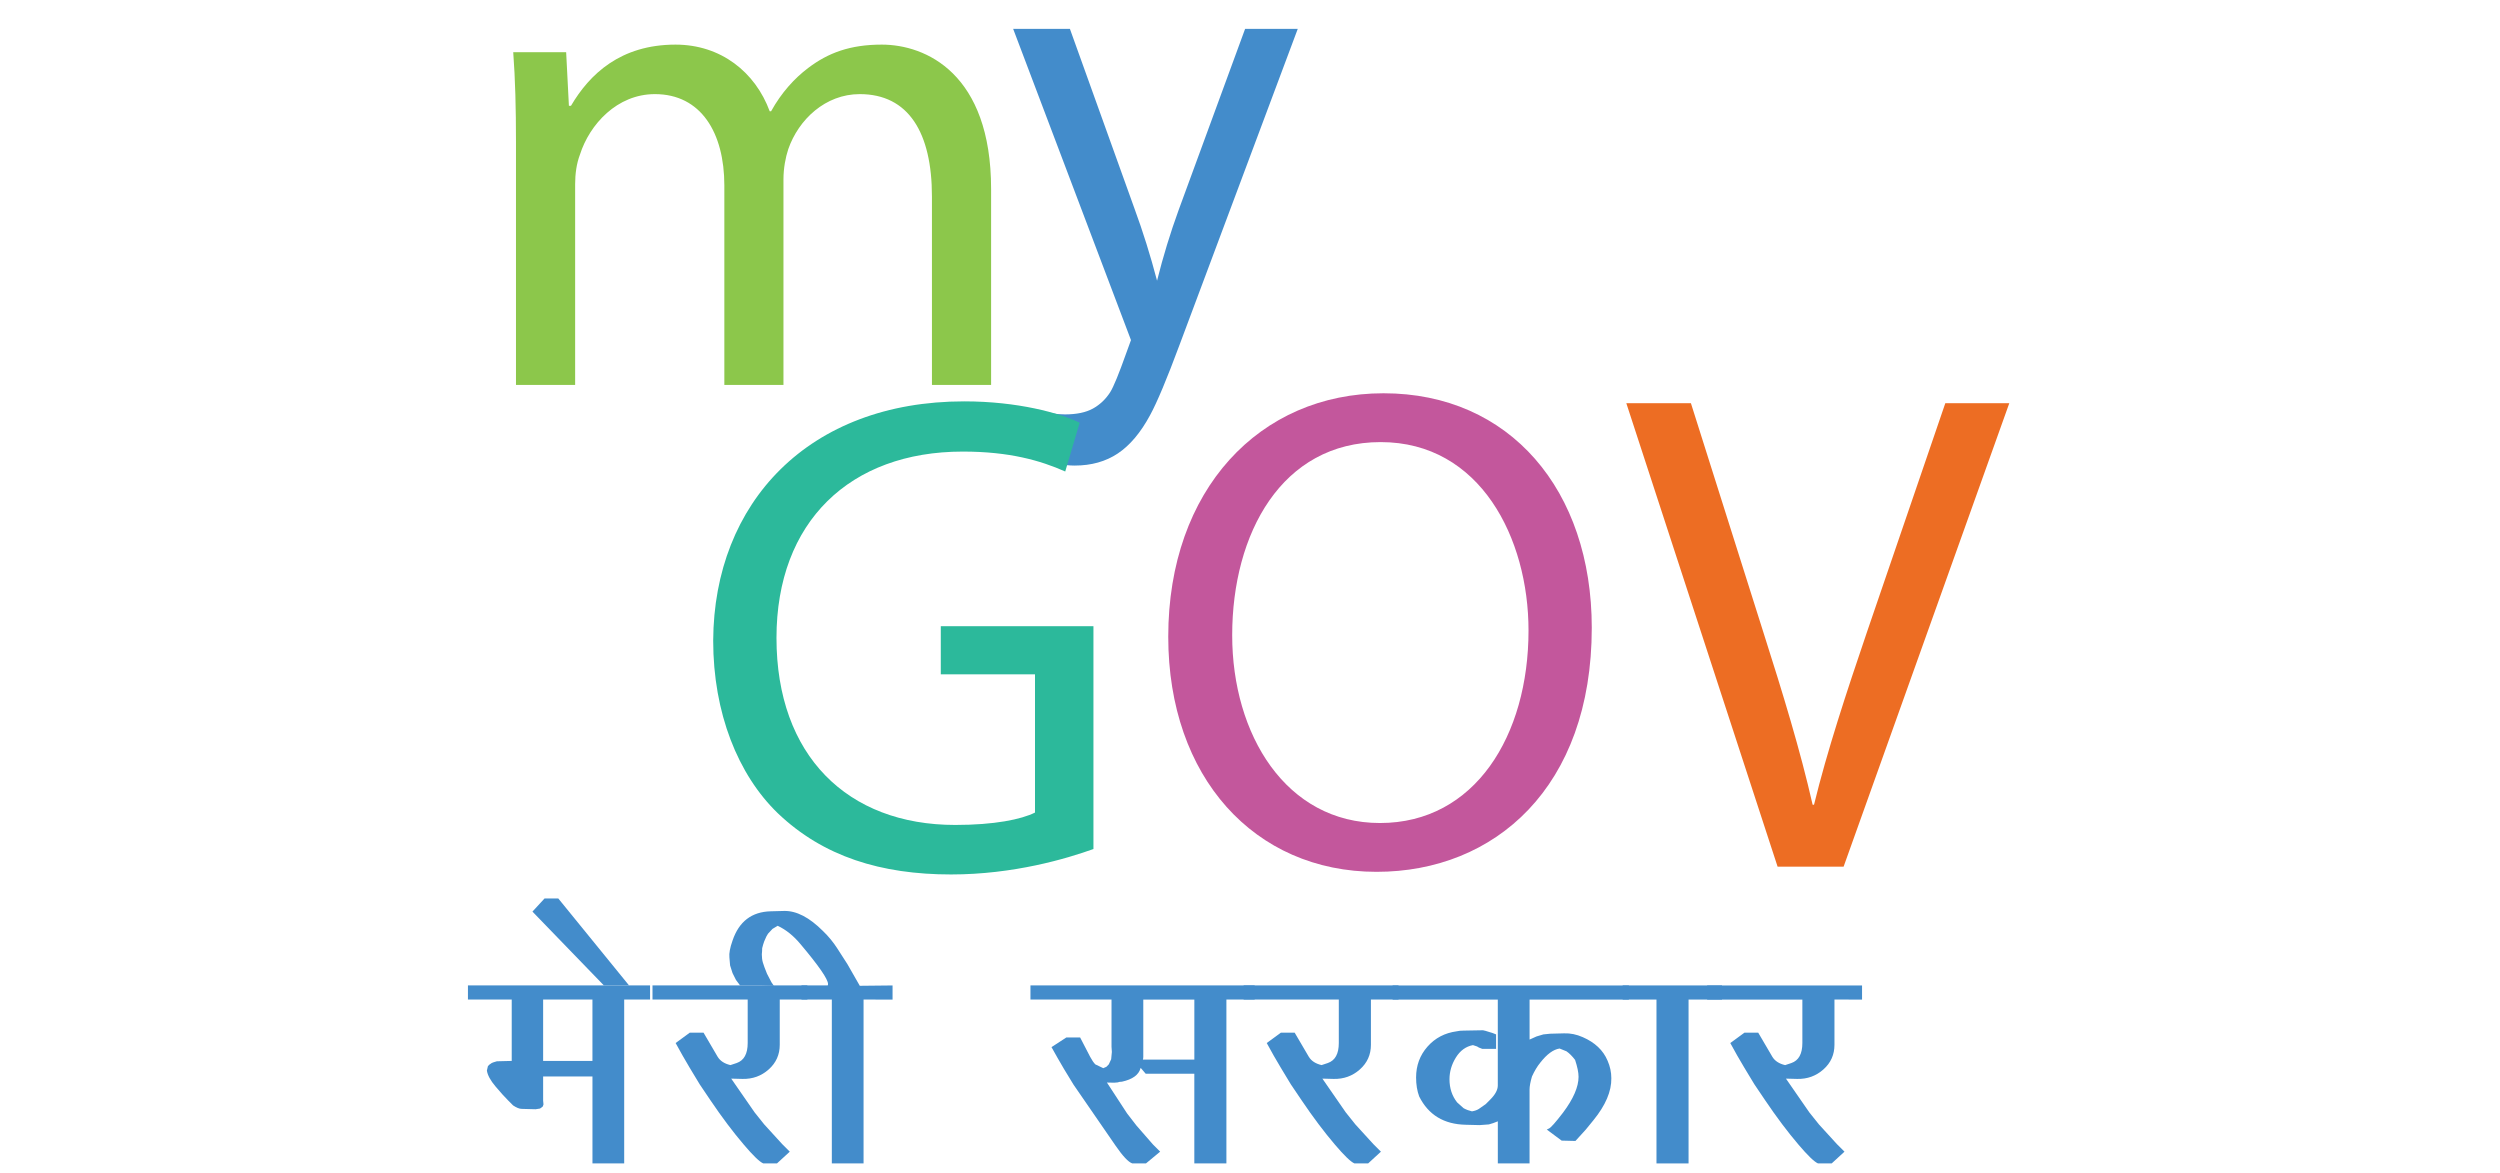
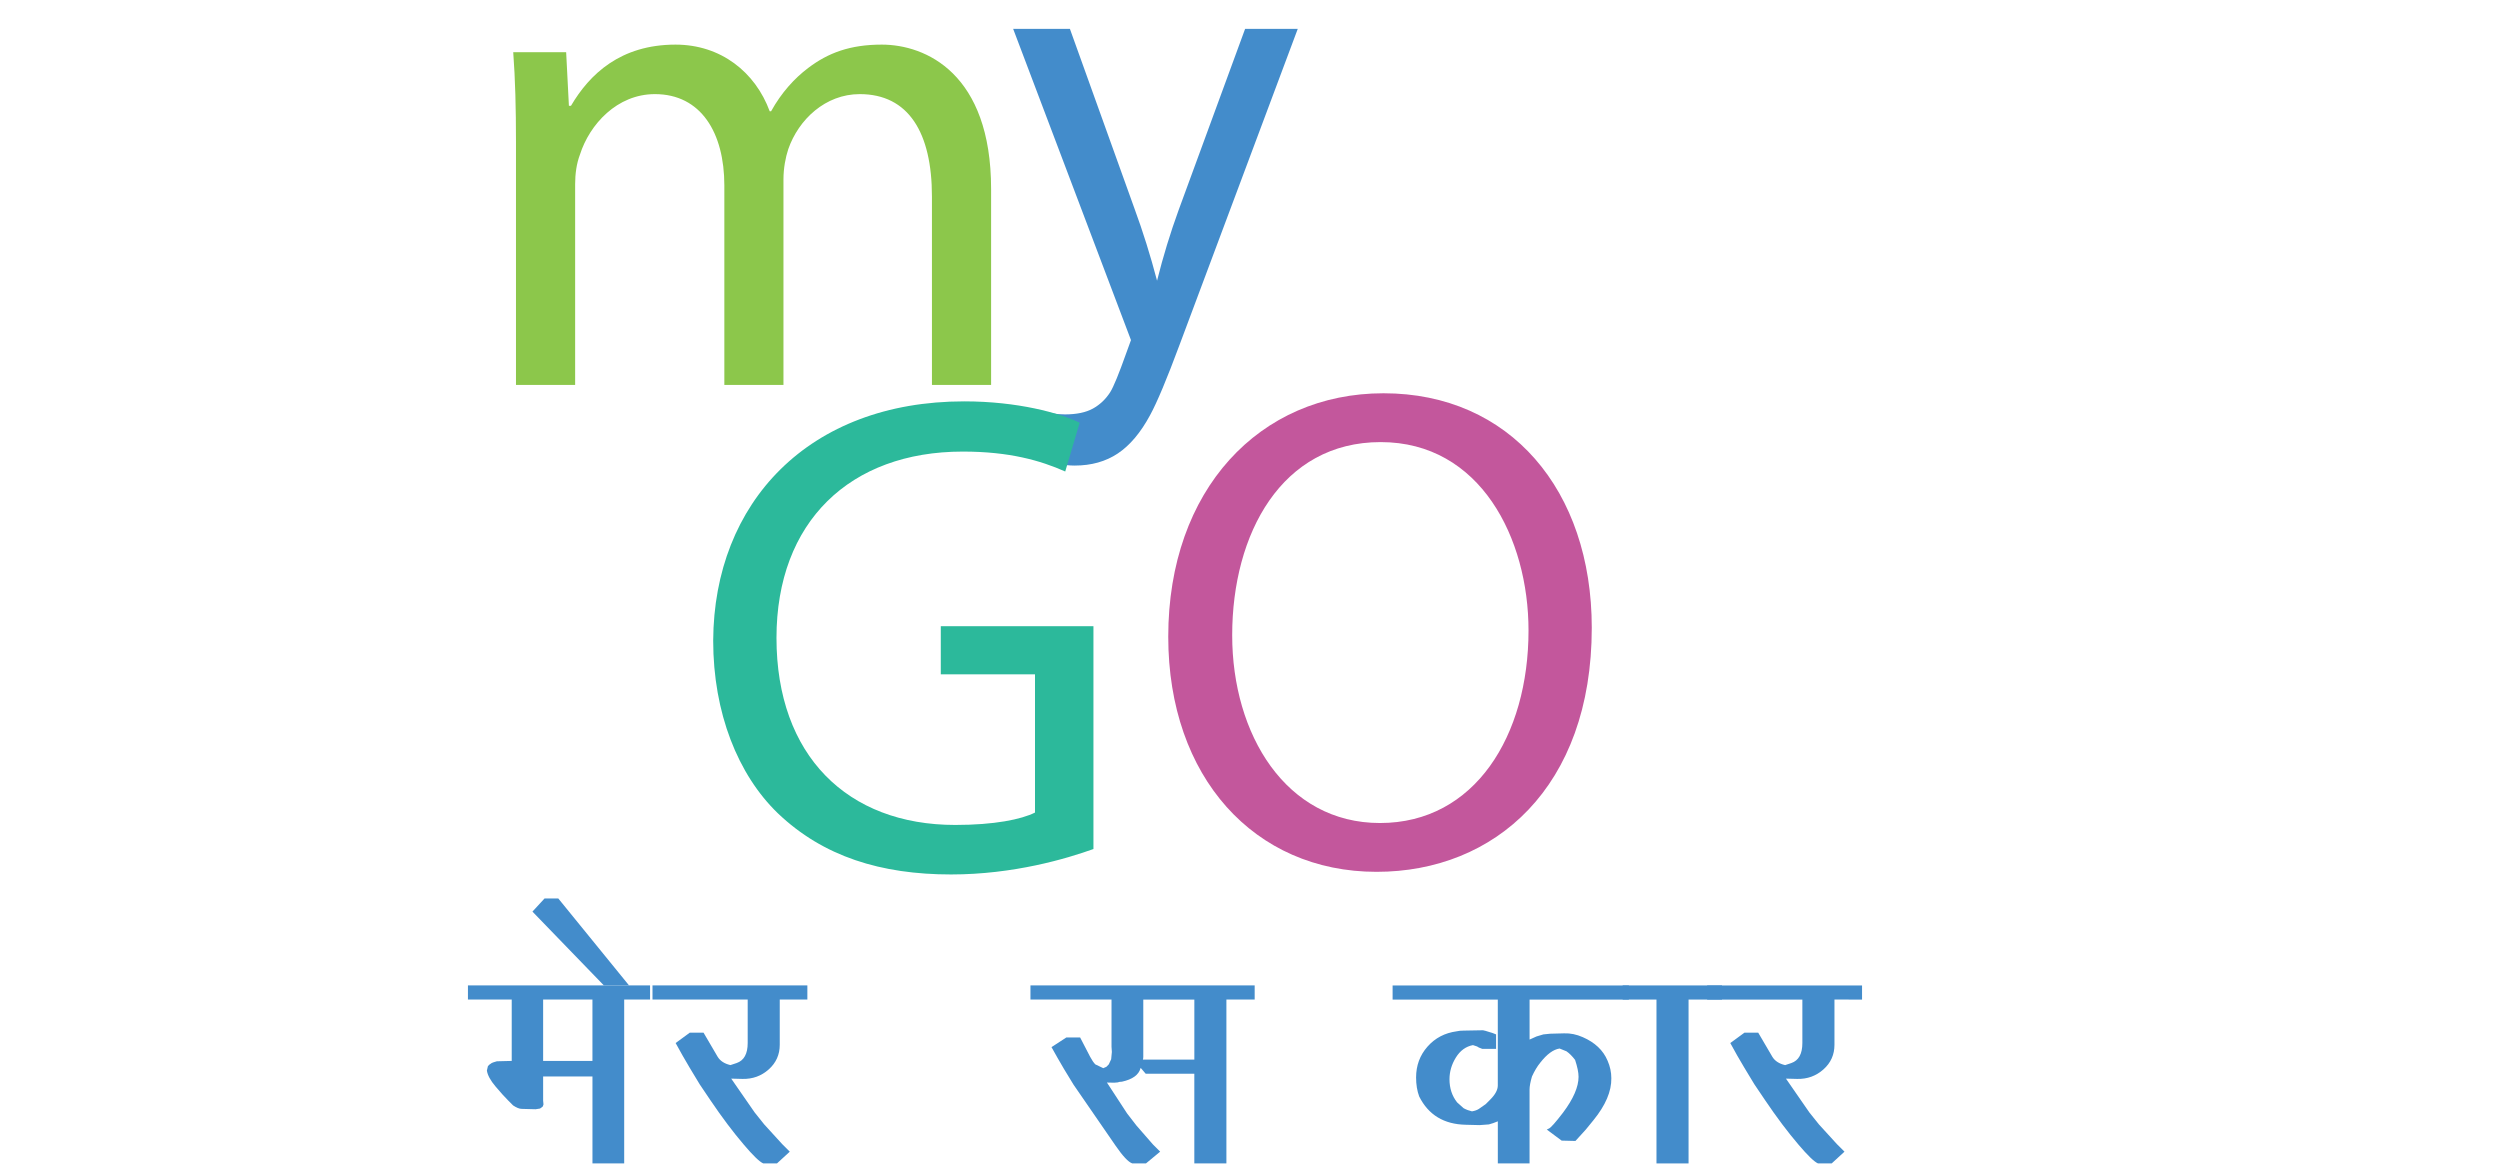
<svg xmlns="http://www.w3.org/2000/svg" version="1.1" x="0px" y="0px" width="130px" height="61px" viewBox="-24.333 -1.5 130 61" enable-background="new -24.333 -1.5 130 61" xml:space="preserve">
  <defs>
</defs>
  <path fill="#8CC74B" d="M2.498,5.897c0-1.788-0.037-3.255-0.143-4.684h2.752l0.143,2.789h0.108C6.324,2.357,7.934,0.82,10.794,0.82  c2.359,0,4.147,1.429,4.898,3.467h0.071c0.536-0.967,1.215-1.715,1.93-2.253c1.037-0.786,2.181-1.214,3.825-1.214  c2.288,0,5.686,1.502,5.686,7.508v10.189h-3.076V8.722c0-3.325-1.215-5.328-3.754-5.328c-1.788,0-3.182,1.322-3.717,2.862  c-0.143,0.428-0.25,0.999-0.25,1.572v10.689h-3.074V8.148c0-2.751-1.217-4.754-3.611-4.754c-1.967,0-3.397,1.572-3.898,3.146  c-0.177,0.463-0.25,1.002-0.25,1.538v10.439H2.498V5.897z" />
  <path fill="#438CCB" d="M29.78,22.375l-0.305-2.57c0.599,0.162,1.121,0.244,1.567,0.244c0.608,0,1.095-0.102,1.46-0.305  c0.365-0.203,0.664-0.487,0.897-0.852c0.172-0.273,0.451-0.953,0.836-2.038c0.05-0.152,0.131-0.375,0.243-0.669L28.351,0h2.951  l3.361,9.354c0.437,1.187,0.827,2.434,1.171,3.742c0.314-1.257,0.689-2.484,1.125-3.681L40.413,0h2.738l-6.146,16.428  c-0.659,1.774-1.171,2.997-1.537,3.666c-0.486,0.902-1.044,1.564-1.673,1.985c-0.629,0.42-1.379,0.631-2.251,0.631  C31.017,22.709,30.429,22.597,29.78,22.375z" />
  <path fill="#2CB99B" d="M32.524,42.65c-1.395,0.501-4.147,1.322-7.4,1.322c-3.646,0-6.651-0.93-9.01-3.183  c-2.074-2.002-3.361-5.22-3.361-8.976c0.036-7.184,4.969-12.442,13.051-12.442c2.788,0,4.97,0.608,6.006,1.109l-0.751,2.538  c-1.287-0.57-2.895-1.036-5.327-1.036c-5.863,0-9.688,3.648-9.688,9.688c0,6.114,3.683,9.727,9.295,9.727  c2.038,0,3.432-0.287,4.148-0.644v-7.188h-4.899v-2.504h7.938V42.65z" />
  <path fill="#C3579C" d="M58.439,31.143c0,8.294-5.042,12.692-11.19,12.692c-6.363,0-10.833-4.935-10.833-12.227  c0-7.65,4.756-12.658,11.192-12.658C54.186,18.95,58.439,23.993,58.439,31.143z M39.741,31.535c0,5.15,2.789,9.762,7.685,9.762  c4.935,0,7.724-4.541,7.724-10.012c0-4.789-2.501-9.796-7.688-9.796C42.314,21.489,39.741,26.246,39.741,31.535z" />
-   <path fill="#ED6D23" d="M68.102,43.567l-7.866-24.099h3.359L67.35,31.34c1.037,3.255,1.934,6.184,2.574,9.007h0.072  c0.679-2.785,1.68-5.825,2.751-8.973l4.076-11.906h3.327l-8.616,24.1H68.102z" />
  <path fill="#438CCB" d="M8.125,50.477v8.521h-1.65v-4.521H3.91v1.256l0.018,0.197c0,0.012-0.012,0.048-0.036,0.107l-0.144,0.108  l-0.233,0.036l-0.717-0.019c-0.12,0-0.27-0.06-0.449-0.179c-0.012-0.013-0.102-0.102-0.269-0.27  c-0.167-0.167-0.383-0.405-0.646-0.717c-0.264-0.313-0.413-0.586-0.449-0.825l0.054-0.233c0.036-0.048,0.101-0.102,0.197-0.161  l0.089-0.036l0.18-0.054l0.771-0.019v-3.192H0v-0.735h9.47v0.735L8.125,50.477L8.125,50.477z M6.475,50.477H3.91v3.193h2.564V50.477  z" />
  <path fill="#438CCB" d="M7.067,49.741l-3.713-3.838l0.628-0.681h0.717l3.677,4.519H7.067z" />
  <path fill="#438CCB" d="M16.214,50.477v2.351c0,0.514-0.192,0.941-0.574,1.282s-0.837,0.505-1.363,0.494l-0.717-0.019h-0.341  c-0.143,0-0.251-0.03-0.323-0.09l0.717-0.018l1.292,1.865l0.502,0.628l0.933,1.022l0.395,0.395l-0.664,0.609h-0.717  c-0.192-0.083-0.526-0.406-1.004-0.969c-0.563-0.658-1.142-1.429-1.74-2.313l-0.556-0.825l-0.52-0.861l-0.376-0.645l-0.359-0.646  l0.735-0.538h0.717l0.735,1.255c0.132,0.215,0.353,0.359,0.664,0.431l0.323-0.107c0.382-0.132,0.574-0.479,0.574-1.041v-2.26h-4.95  v-0.735h8.053v0.735L16.214,50.477L16.214,50.477z" />
-   <path fill="#438CCB" d="M20.572,50.477v8.521h-1.65v-8.521h-1.578v-0.735h1.363c0.012-0.011,0.018-0.035,0.018-0.071  c0-0.251-0.478-0.944-1.435-2.08c-0.359-0.431-0.753-0.747-1.184-0.95l-0.269,0.161l-0.233,0.25  c-0.048,0.061-0.113,0.191-0.197,0.396c-0.036,0.096-0.072,0.215-0.107,0.358c0,0.096-0.006,0.203-0.018,0.323  c0,0.155,0.018,0.296,0.054,0.421c0.036,0.126,0.107,0.32,0.215,0.583l0.233,0.448l0.125,0.18l-0.735-0.018h-1.022l-0.215-0.287  l-0.179-0.358l-0.126-0.395l-0.036-0.413c-0.024-0.215,0.03-0.508,0.162-0.878c0.334-0.993,0.999-1.501,1.991-1.525l0.7-0.018  c0.634-0.011,1.303,0.335,2.008,1.04c0.287,0.275,0.539,0.58,0.753,0.915l0.52,0.808l0.646,1.129l1.704-0.018v0.735L20.572,50.477  L20.572,50.477z" />
  <path fill="#438CCB" d="M39.44,50.477v8.521h-1.668v-4.664h-2.529l-0.627-0.735h3.157v-3.121h-2.655v2.996  c0,0.048-0.012,0.108-0.036,0.179l-0.107,0.395c-0.096,0.348-0.419,0.58-0.969,0.7c-0.096,0-0.167,0.012-0.215,0.036L33.611,54.8  l-0.915-0.018c-0.071,0-0.156-0.024-0.251-0.072l0.717-0.018l1.112,1.704l0.484,0.627l0.86,0.986l0.377,0.377l-0.736,0.61h-0.717  c-0.204-0.072-0.49-0.377-0.861-0.915l-2.188-3.175l-0.502-0.825l-0.323-0.556l-0.323-0.574l0.771-0.502h0.718l0.52,1.004  c0.096,0.18,0.186,0.312,0.27,0.395l0.413,0.197l0.161-0.07l0.125-0.127l0.125-0.268l0.036-0.377l-0.018-0.27v-2.457h-4.215v-0.735  H40.91v0.735L39.44,50.477L39.44,50.477z" />
-   <path fill="#438CCB" d="M46.955,50.477v2.351c0,0.514-0.191,0.941-0.574,1.282s-0.837,0.505-1.363,0.494l-0.718-0.019h-0.341  c-0.144,0-0.251-0.03-0.323-0.09l0.718-0.018l1.291,1.865l0.502,0.628l0.933,1.022l0.395,0.395l-0.663,0.609h-0.718  c-0.191-0.083-0.526-0.406-1.005-0.969c-0.562-0.658-1.142-1.429-1.739-2.313l-0.557-0.825l-0.52-0.861l-0.378-0.645l-0.358-0.646  l0.736-0.538h0.717l0.736,1.255c0.131,0.215,0.353,0.359,0.663,0.431l0.323-0.107c0.383-0.132,0.573-0.479,0.573-1.041v-2.26h-4.949  v-0.735h8.054v0.735L46.955,50.477L46.955,50.477z" />
  <path fill="#438CCB" d="M55.205,50.477v2.081l0.359-0.162l0.358-0.107l0.359-0.036L57,52.234c0.322-0.012,0.645,0.054,0.969,0.197  c0.633,0.275,1.063,0.682,1.29,1.22c0.132,0.299,0.197,0.604,0.197,0.915c0.012,0.681-0.299,1.41-0.933,2.188l-0.395,0.484  L57.59,57.83l-0.718-0.018l-0.771-0.574l0.108-0.054c0.095-0.036,0.341-0.311,0.735-0.825c0.538-0.718,0.808-1.339,0.808-1.865  c0-0.227-0.062-0.52-0.18-0.878c-0.145-0.191-0.294-0.342-0.448-0.448l-0.359-0.145c-0.323,0.049-0.658,0.293-1.004,0.736  c-0.156,0.19-0.3,0.431-0.431,0.717c-0.084,0.287-0.126,0.515-0.126,0.682v3.839h-1.65v-2.188c-0.167,0.071-0.322,0.125-0.466,0.161  l-0.483,0.036l-0.719-0.018c-1.136-0.024-1.943-0.515-2.421-1.472c-0.107-0.287-0.161-0.616-0.161-0.986  c0-0.621,0.197-1.156,0.592-1.604s0.902-0.715,1.524-0.798c0.096-0.024,0.215-0.036,0.358-0.036l1.005-0.018  c0.071,0.012,0.179,0.042,0.322,0.09c0.096,0.023,0.216,0.065,0.359,0.125v0.753h-0.718l-0.18-0.07l-0.09-0.055l-0.107-0.035  c-0.012,0-0.048-0.012-0.108-0.036c-0.37,0.071-0.666,0.287-0.888,0.646c-0.221,0.358-0.332,0.735-0.332,1.13  c0,0.467,0.132,0.868,0.396,1.202l0.341,0.305c0.132,0.072,0.275,0.126,0.431,0.162c0.144-0.024,0.263-0.065,0.358-0.126  l0.359-0.251l0.232-0.233c0.264-0.263,0.395-0.508,0.395-0.735v-4.466h-5.47v-0.735h12.286v0.735h-5.166V50.477z" />
  <path fill="#438CCB" d="M63.472,50.477v8.521h-1.668v-8.521h-1.758v-0.735h5.166v0.735H63.472z" />
  <path fill="#438CCB" d="M71.059,50.477v2.351c0,0.514-0.19,0.941-0.574,1.282c-0.383,0.341-0.836,0.505-1.362,0.494l-0.719-0.019  h-0.34c-0.144,0-0.252-0.03-0.323-0.09l0.718-0.018l1.291,1.865l0.502,0.628l0.933,1.022l0.395,0.395l-0.663,0.609h-0.718  c-0.191-0.083-0.526-0.406-1.005-0.969c-0.562-0.658-1.142-1.429-1.739-2.313l-0.557-0.825l-0.521-0.861L66,53.384l-0.358-0.646  l0.735-0.538h0.718l0.735,1.255c0.131,0.215,0.353,0.359,0.664,0.431l0.322-0.107c0.383-0.132,0.574-0.479,0.574-1.041v-2.26h-4.95  v-0.735h8.054v0.735L71.059,50.477L71.059,50.477z" />
</svg>